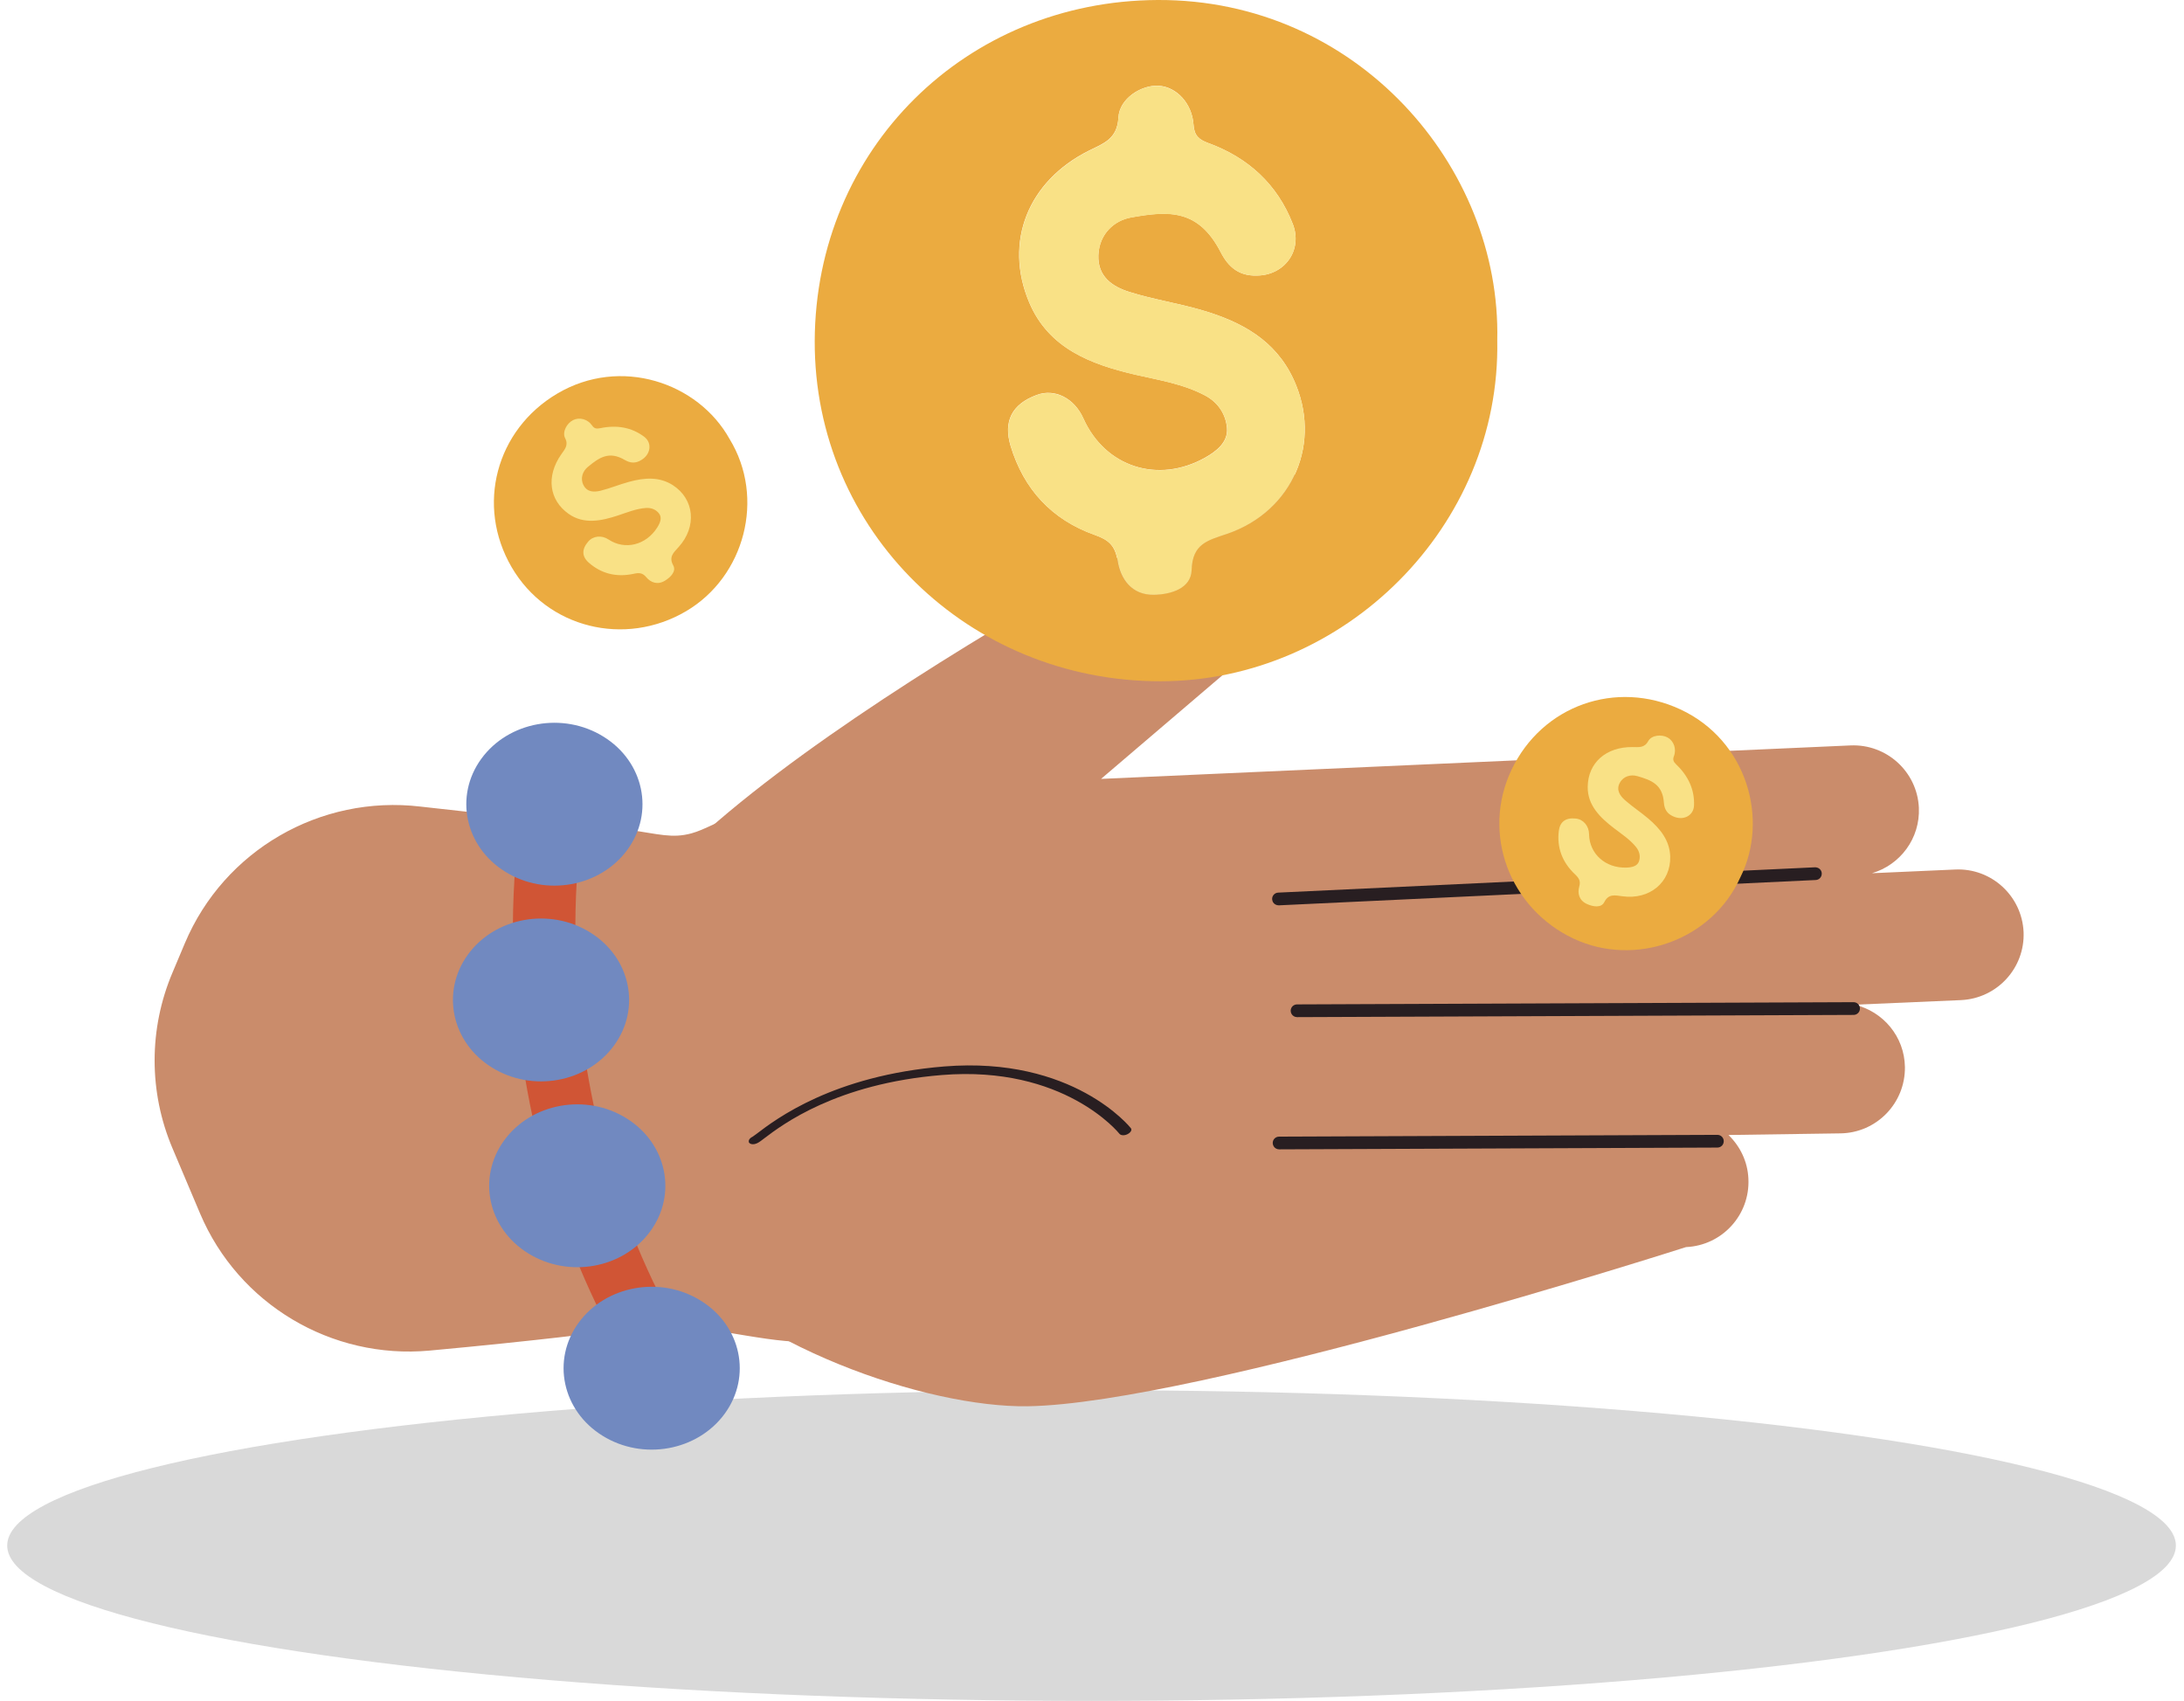
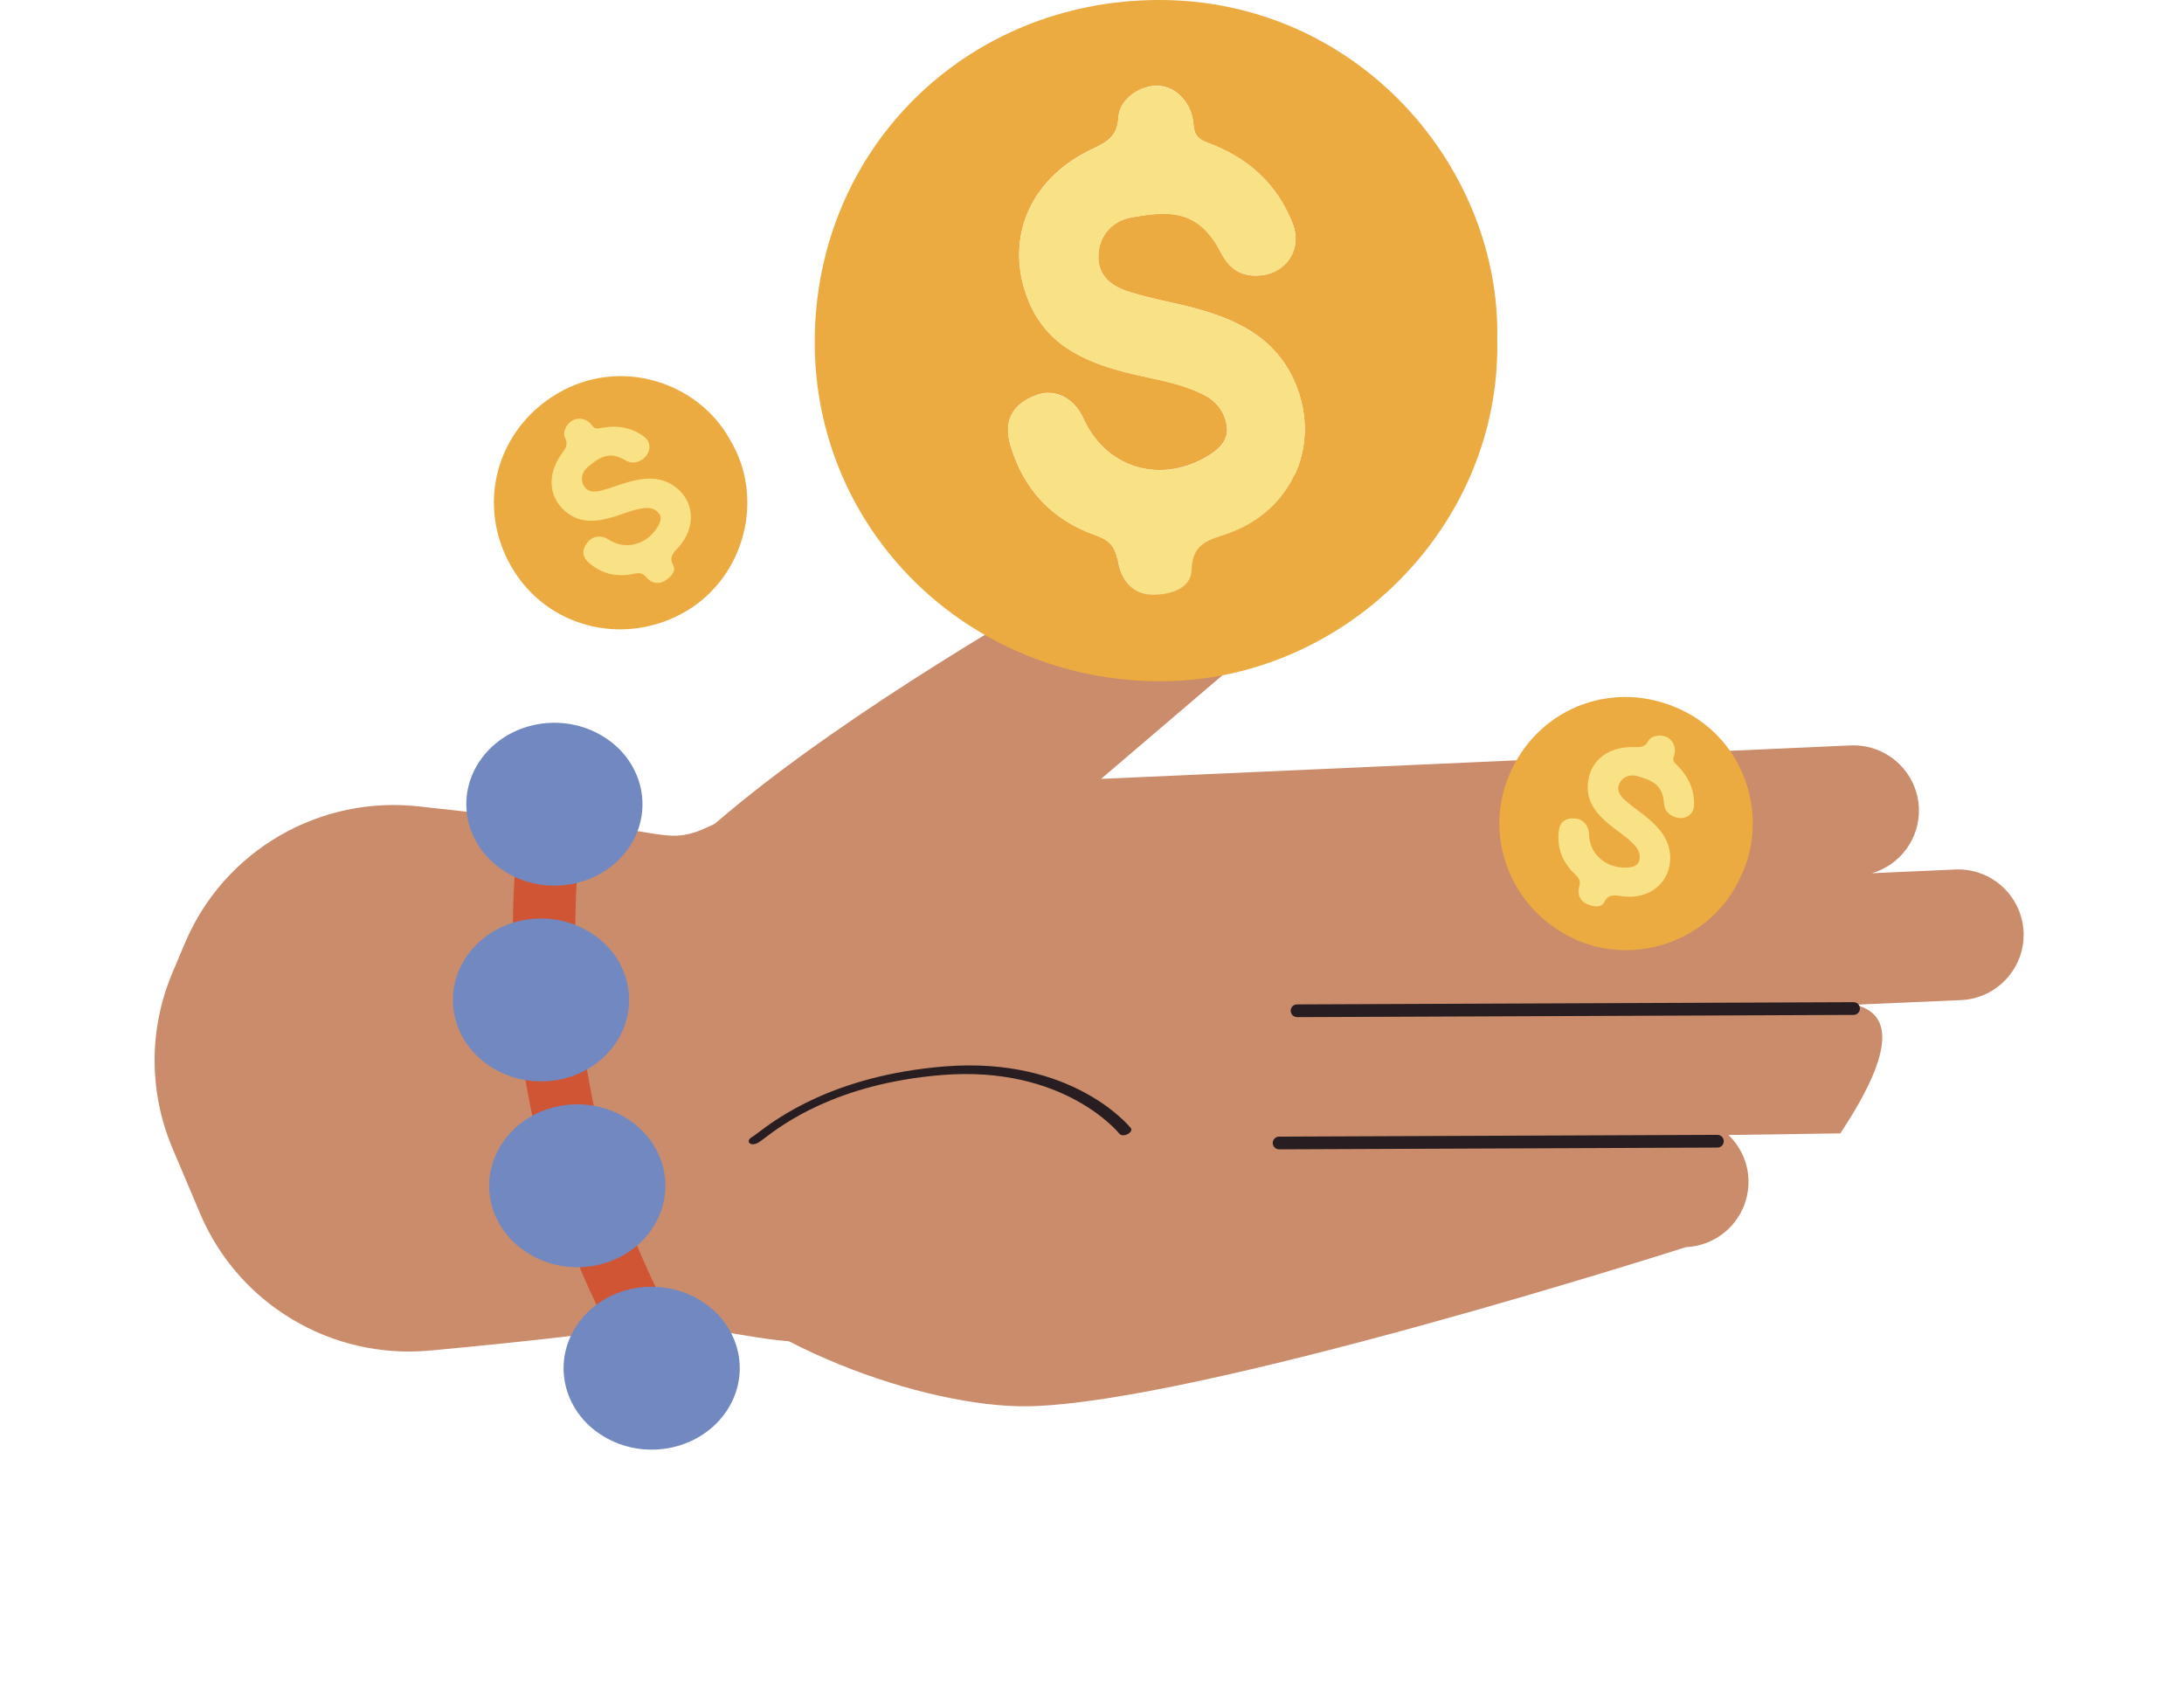
<svg xmlns="http://www.w3.org/2000/svg" width="226" height="176" viewBox="0 0 226 176" fill="none">
-   <ellipse cx="112.952" cy="159.924" rx="112.207" ry="16.076" fill="black" fill-opacity="0.15" style="mix-blend-mode:multiply" />
  <path d="M82.879 105.906C82.741 106.657 82.065 110.211 81.22 115.298C81.158 115.665 81.097 116.033 81.02 116.416C79.79 122.851 84.262 133.453 83.525 134.051C83.217 137.038 86.383 137.82 85.584 138.325C83.263 139.766 76.179 137.789 70.8 137.238C67.696 136.931 65.145 137.345 63.593 137.682C63.593 137.682 63.562 137.682 63.516 137.697C62.702 137.804 55.617 138.724 44.461 139.75C34.287 140.685 24.667 134.939 20.703 125.563L17.844 118.806C15.385 113 15.385 106.457 17.844 100.651L19.135 97.586C23.192 87.98 33.135 82.235 43.508 83.46C45.183 83.659 55.448 84.763 60.55 85.391C62.026 85.575 63.516 85.636 64.992 85.85C68.219 86.31 69.54 86.77 71.538 86.233C72.26 86.034 72.814 85.774 73.92 85.268C76.317 84.15 76.717 83.537 77.516 83.307C79.729 82.679 83.448 85.452 84.985 88.869C86.414 91.994 85.031 93.511 82.849 105.906H82.879Z" fill="#CA8C6B" />
-   <path d="M142.075 123.234L144.918 121.15C147.423 119.312 148.575 116.171 147.868 113.153L147.054 109.721L149.282 112.57C151.065 114.853 153.985 115.941 156.827 115.405L160.593 114.685L157.75 116.768C155.245 118.607 154.092 121.748 154.799 124.766L155.613 128.198L153.293 125.287C151.495 123.019 148.575 121.947 145.732 122.514L142.075 123.234Z" fill="#D1DDE0" />
-   <path d="M180.924 121.962C180.847 120.185 180.063 118.607 178.864 117.442L190.436 117.274C194.186 117.228 197.167 114.148 197.121 110.41C197.075 107.254 194.862 104.665 191.927 103.96L202.914 103.485C206.664 103.316 209.553 100.16 209.4 96.437C209.23 92.699 206.065 89.803 202.33 89.972L193.709 90.355C196.629 89.497 198.704 86.754 198.565 83.583C198.396 79.86 195.231 76.964 191.481 77.132L113.937 80.595L132.639 64.63C136.773 60.953 136.804 53.308 134.683 49.983C133.5 48.129 132.27 48.375 129.734 50.121C129.734 50.121 72.798 78.925 63.685 96.973C60.074 104.144 64.223 123.847 68.341 128.734C77.301 139.352 95.926 145.649 106.314 145.511C123.849 145.266 174.469 129.041 174.469 129.041C178.219 128.872 181.108 125.7 180.924 121.962Z" fill="#CA8C6B" />
+   <path d="M180.924 121.962C180.847 120.185 180.063 118.607 178.864 117.442L190.436 117.274C197.075 107.254 194.862 104.665 191.927 103.96L202.914 103.485C206.664 103.316 209.553 100.16 209.4 96.437C209.23 92.699 206.065 89.803 202.33 89.972L193.709 90.355C196.629 89.497 198.704 86.754 198.565 83.583C198.396 79.86 195.231 76.964 191.481 77.132L113.937 80.595L132.639 64.63C136.773 60.953 136.804 53.308 134.683 49.983C133.5 48.129 132.27 48.375 129.734 50.121C129.734 50.121 72.798 78.925 63.685 96.973C60.074 104.144 64.223 123.847 68.341 128.734C77.301 139.352 95.926 145.649 106.314 145.511C123.849 145.266 174.469 129.041 174.469 129.041C178.219 128.872 181.108 125.7 180.924 121.962Z" fill="#CA8C6B" />
  <path d="M77.485 118.193C77.485 118.193 77.485 118.147 77.485 118.132C77.454 117.933 77.638 117.718 77.915 117.596C78.007 117.534 78.13 117.443 78.315 117.305C80.266 115.818 86.213 111.283 97.724 110.349C111.047 109.276 116.948 116.646 117.01 116.722C117.179 116.906 117.01 117.182 116.687 117.351C116.365 117.519 115.996 117.504 115.842 117.32C115.781 117.243 110.125 110.211 97.463 111.237C86.536 112.126 80.942 116.385 79.098 117.78C78.637 118.132 78.438 118.285 78.161 118.362C77.838 118.454 77.562 118.362 77.485 118.178V118.193Z" fill="#281E21" />
-   <path d="M131.732 93.358C131.686 93.266 131.656 93.174 131.64 93.051C131.625 92.683 131.902 92.377 132.27 92.362L187.824 89.742C188.193 89.742 188.5 90.002 188.515 90.37C188.531 90.738 188.254 91.044 187.885 91.059L132.332 93.679C132.071 93.679 131.855 93.557 131.732 93.358Z" fill="#281E21" />
  <path d="M133.653 104.91C133.592 104.818 133.561 104.695 133.561 104.588C133.561 104.22 133.853 103.929 134.222 103.929L191.804 103.699C192.173 103.699 192.465 103.99 192.465 104.358C192.465 104.726 192.173 105.017 191.804 105.017L134.222 105.247C133.976 105.247 133.761 105.109 133.653 104.925V104.91Z" fill="#281E21" />
  <path d="M131.794 118.591C131.732 118.499 131.702 118.377 131.702 118.269C131.702 117.902 131.994 117.611 132.362 117.611L177.712 117.427C178.081 117.427 178.373 117.718 178.373 118.086C178.373 118.453 178.081 118.744 177.712 118.744L132.362 118.928C132.117 118.928 131.901 118.79 131.794 118.606V118.591Z" fill="#281E21" />
  <path d="M66.021 142.554C65.744 142.324 65.498 142.063 65.314 141.742C48.133 112.723 53.973 83.874 54.234 82.648C54.572 81.039 56.247 79.997 57.983 80.319C59.72 80.626 60.842 82.188 60.519 83.782C60.458 84.057 54.895 111.804 70.923 138.892C71.768 140.332 71.2 142.125 69.647 142.906C68.449 143.519 66.989 143.335 66.005 142.538L66.021 142.554Z" fill="#D05535" />
  <path d="M64.93 87.918C62.117 91.779 56.462 92.806 52.282 90.201C48.102 87.612 46.996 82.372 49.808 78.511C52.62 74.65 58.276 73.624 62.456 76.228C66.635 78.818 67.742 84.058 64.93 87.918Z" fill="#7189C0" />
  <path d="M63.547 108.173C60.735 112.034 55.079 113.06 50.899 110.456C46.719 107.866 45.613 102.627 48.425 98.766C51.237 94.905 56.893 93.878 61.073 96.483C65.253 99.072 66.359 104.312 63.547 108.173Z" fill="#7189C0" />
  <path d="M67.296 127.401C64.484 131.262 58.829 132.288 54.649 129.684C50.469 127.094 49.362 121.855 52.175 117.994C54.987 114.133 60.642 113.106 64.822 115.711C69.002 118.3 70.109 123.54 67.296 127.401Z" fill="#7189C0" />
  <path d="M74.996 146.277C72.183 150.138 66.528 151.164 62.348 148.56C58.168 145.97 57.062 140.731 59.874 136.87C62.686 133.009 68.341 131.982 72.521 134.587C76.701 137.176 77.808 142.416 74.996 146.277Z" fill="#7189C0" />
  <path d="M119.79 0C99.951 0.092 84.384 15.414 84.307 35.285C84.245 54.973 100.274 70.508 120.098 70.493C139.107 70.478 155.305 54.467 154.936 35.208C155.351 17.206 140.383 -0.092 119.79 0ZM126.952 55.233C124.969 55.907 123.371 56.244 123.294 58.971C123.248 60.871 121.189 61.499 119.375 61.53C117.086 61.561 115.918 59.891 115.641 58.022C115.395 56.382 114.642 55.831 113.259 55.34C108.833 53.762 105.944 50.637 104.577 46.148C103.808 43.604 104.699 41.827 107.25 40.877C109.125 40.157 111.169 41.184 112.107 43.298C114.366 48.323 119.821 50.085 124.693 47.358C125.922 46.669 127.075 45.734 126.967 44.309C126.859 42.915 126.091 41.659 124.708 40.923C122.434 39.713 119.929 39.33 117.47 38.763C112.86 37.69 108.511 36.051 106.497 31.286C103.854 25.005 106.39 18.738 112.66 15.597C114.15 14.847 115.61 14.418 115.733 12.165C115.826 10.189 118.115 8.764 119.898 8.871C121.757 8.979 123.371 10.71 123.509 12.931C123.586 14.019 124.062 14.448 125.031 14.801C129.149 16.302 132.177 19.06 133.775 23.166C134.835 25.893 132.93 28.513 130.025 28.513C128.242 28.559 127.136 27.67 126.337 26.123C124.016 21.603 120.943 21.802 117.07 22.492C115.318 22.798 113.751 24.177 113.659 26.399C113.582 28.62 115.103 29.647 116.84 30.198C119.299 30.98 121.896 31.363 124.385 32.098C128.427 33.278 131.961 35.162 133.852 39.238C136.864 45.734 133.867 52.889 126.952 55.233Z" fill="#EBAB40" />
  <path d="M130.025 28.513C128.242 28.559 127.136 27.671 126.337 26.138C124.016 21.619 120.943 21.818 117.07 22.507C115.318 22.814 113.751 24.193 113.659 26.414C113.567 28.636 115.103 29.647 116.824 30.198C119.299 30.98 121.88 31.363 124.385 32.098C128.427 33.278 131.961 35.178 133.852 39.238C136.864 45.734 133.852 52.904 126.952 55.249C124.969 55.923 123.386 56.26 123.31 58.987C123.248 60.887 121.189 61.515 119.391 61.546C117.101 61.576 115.949 59.906 115.657 58.037C115.411 56.382 114.658 55.846 113.275 55.356C108.849 53.778 105.96 50.652 104.592 46.163C103.824 43.635 104.715 41.843 107.251 40.893C109.125 40.188 111.169 41.199 112.122 43.313C114.381 48.339 119.836 50.101 124.708 47.373C125.937 46.684 127.09 45.749 126.982 44.325C126.875 42.946 126.106 41.674 124.723 40.939C122.449 39.728 119.944 39.345 117.485 38.778C112.875 37.706 108.526 36.066 106.513 31.302C103.87 25.02 106.405 18.754 112.675 15.613C114.166 14.862 115.626 14.433 115.733 12.181C115.841 10.204 118.115 8.764 119.898 8.887C121.757 9.009 123.371 10.725 123.509 12.947C123.571 14.035 124.062 14.448 125.031 14.801C129.149 16.302 132.177 19.06 133.775 23.181C134.835 25.893 132.93 28.513 130.025 28.513Z" fill="#F9E186" />
  <path d="M173.891 73.406C167.229 70.302 159.587 72.986 156.415 79.646C153.277 86.246 156.188 93.995 162.833 97.122C169.204 100.121 177.167 97.304 180.092 90.78C183.081 84.801 180.805 76.629 173.891 73.406Z" fill="#EBAB40" />
  <path d="M173.13 84.467C172.486 84.182 172.228 83.703 172.18 83.064C172.052 81.187 170.922 80.735 169.432 80.309C168.758 80.115 167.984 80.304 167.607 81.019C167.229 81.734 167.622 82.325 168.151 82.797C168.914 83.47 169.777 84.031 170.559 84.695C171.82 85.764 172.788 86.985 172.834 88.638C172.903 91.282 170.715 93.132 167.886 92.74C167.073 92.628 166.455 92.472 166.005 93.356C165.688 93.97 164.855 93.83 164.208 93.537C163.385 93.161 163.232 92.418 163.417 91.754C163.586 91.168 163.4 90.865 162.982 90.471C161.645 89.206 161.097 87.691 161.304 85.985C161.422 85.024 162.018 84.585 163.072 84.7C163.851 84.784 164.424 85.461 164.437 86.317C164.465 88.35 166.141 89.849 168.305 89.773C168.851 89.753 169.408 89.64 169.591 89.153C169.766 88.682 169.689 88.134 169.309 87.659C168.683 86.878 167.848 86.33 167.057 85.729C165.576 84.6 164.276 83.328 164.295 81.422C164.325 78.911 166.202 77.277 168.93 77.301C169.579 77.305 170.167 77.41 170.555 76.688C170.9 76.056 171.936 75.966 172.554 76.307C173.2 76.66 173.51 77.496 173.215 78.25C173.068 78.618 173.18 78.837 173.471 79.116C174.71 80.304 175.365 81.721 175.297 83.346C175.255 84.416 174.168 84.956 173.13 84.467Z" fill="#F9E186" />
  <path d="M57.653 40.734C51.33 44.48 49.232 52.303 52.939 58.681C56.615 64.997 64.654 66.969 70.987 63.249C77.059 59.682 79.229 51.52 75.495 45.423C72.247 39.58 64.216 36.846 57.653 40.734Z" fill="#EBAB40" />
  <path d="M66.354 47.606C65.755 47.976 65.214 47.919 64.66 47.598C63.038 46.644 62.027 47.321 60.834 48.311C60.293 48.757 60.012 49.503 60.389 50.218C60.767 50.933 61.476 50.943 62.164 50.772C63.151 50.523 64.102 50.127 65.091 49.857C66.685 49.419 68.239 49.309 69.63 50.205C71.851 51.64 72.143 54.49 70.222 56.605C69.671 57.212 69.193 57.634 69.668 58.505C69.997 59.113 69.411 59.721 68.803 60.09C68.029 60.558 67.329 60.264 66.885 59.736C66.497 59.267 66.142 59.249 65.581 59.371C63.782 59.761 62.222 59.358 60.931 58.224C60.204 57.584 60.178 56.844 60.868 56.039C61.377 55.444 62.26 55.352 62.973 55.825C64.667 56.95 66.851 56.412 68.01 54.583C68.302 54.121 68.523 53.598 68.224 53.172C67.934 52.761 67.438 52.516 66.832 52.562C65.834 52.637 64.91 53.017 63.967 53.331C62.199 53.916 60.415 54.271 58.853 53.179C56.797 51.737 56.509 49.265 58.068 47.027C58.438 46.494 58.857 46.068 58.479 45.34C58.153 44.698 58.663 43.792 59.293 43.474C59.949 43.141 60.815 43.357 61.27 44.026C61.491 44.355 61.735 44.386 62.13 44.303C63.81 43.951 65.349 44.211 66.651 45.184C67.511 45.823 67.344 47.025 66.354 47.606Z" fill="#F9E186" />
</svg>